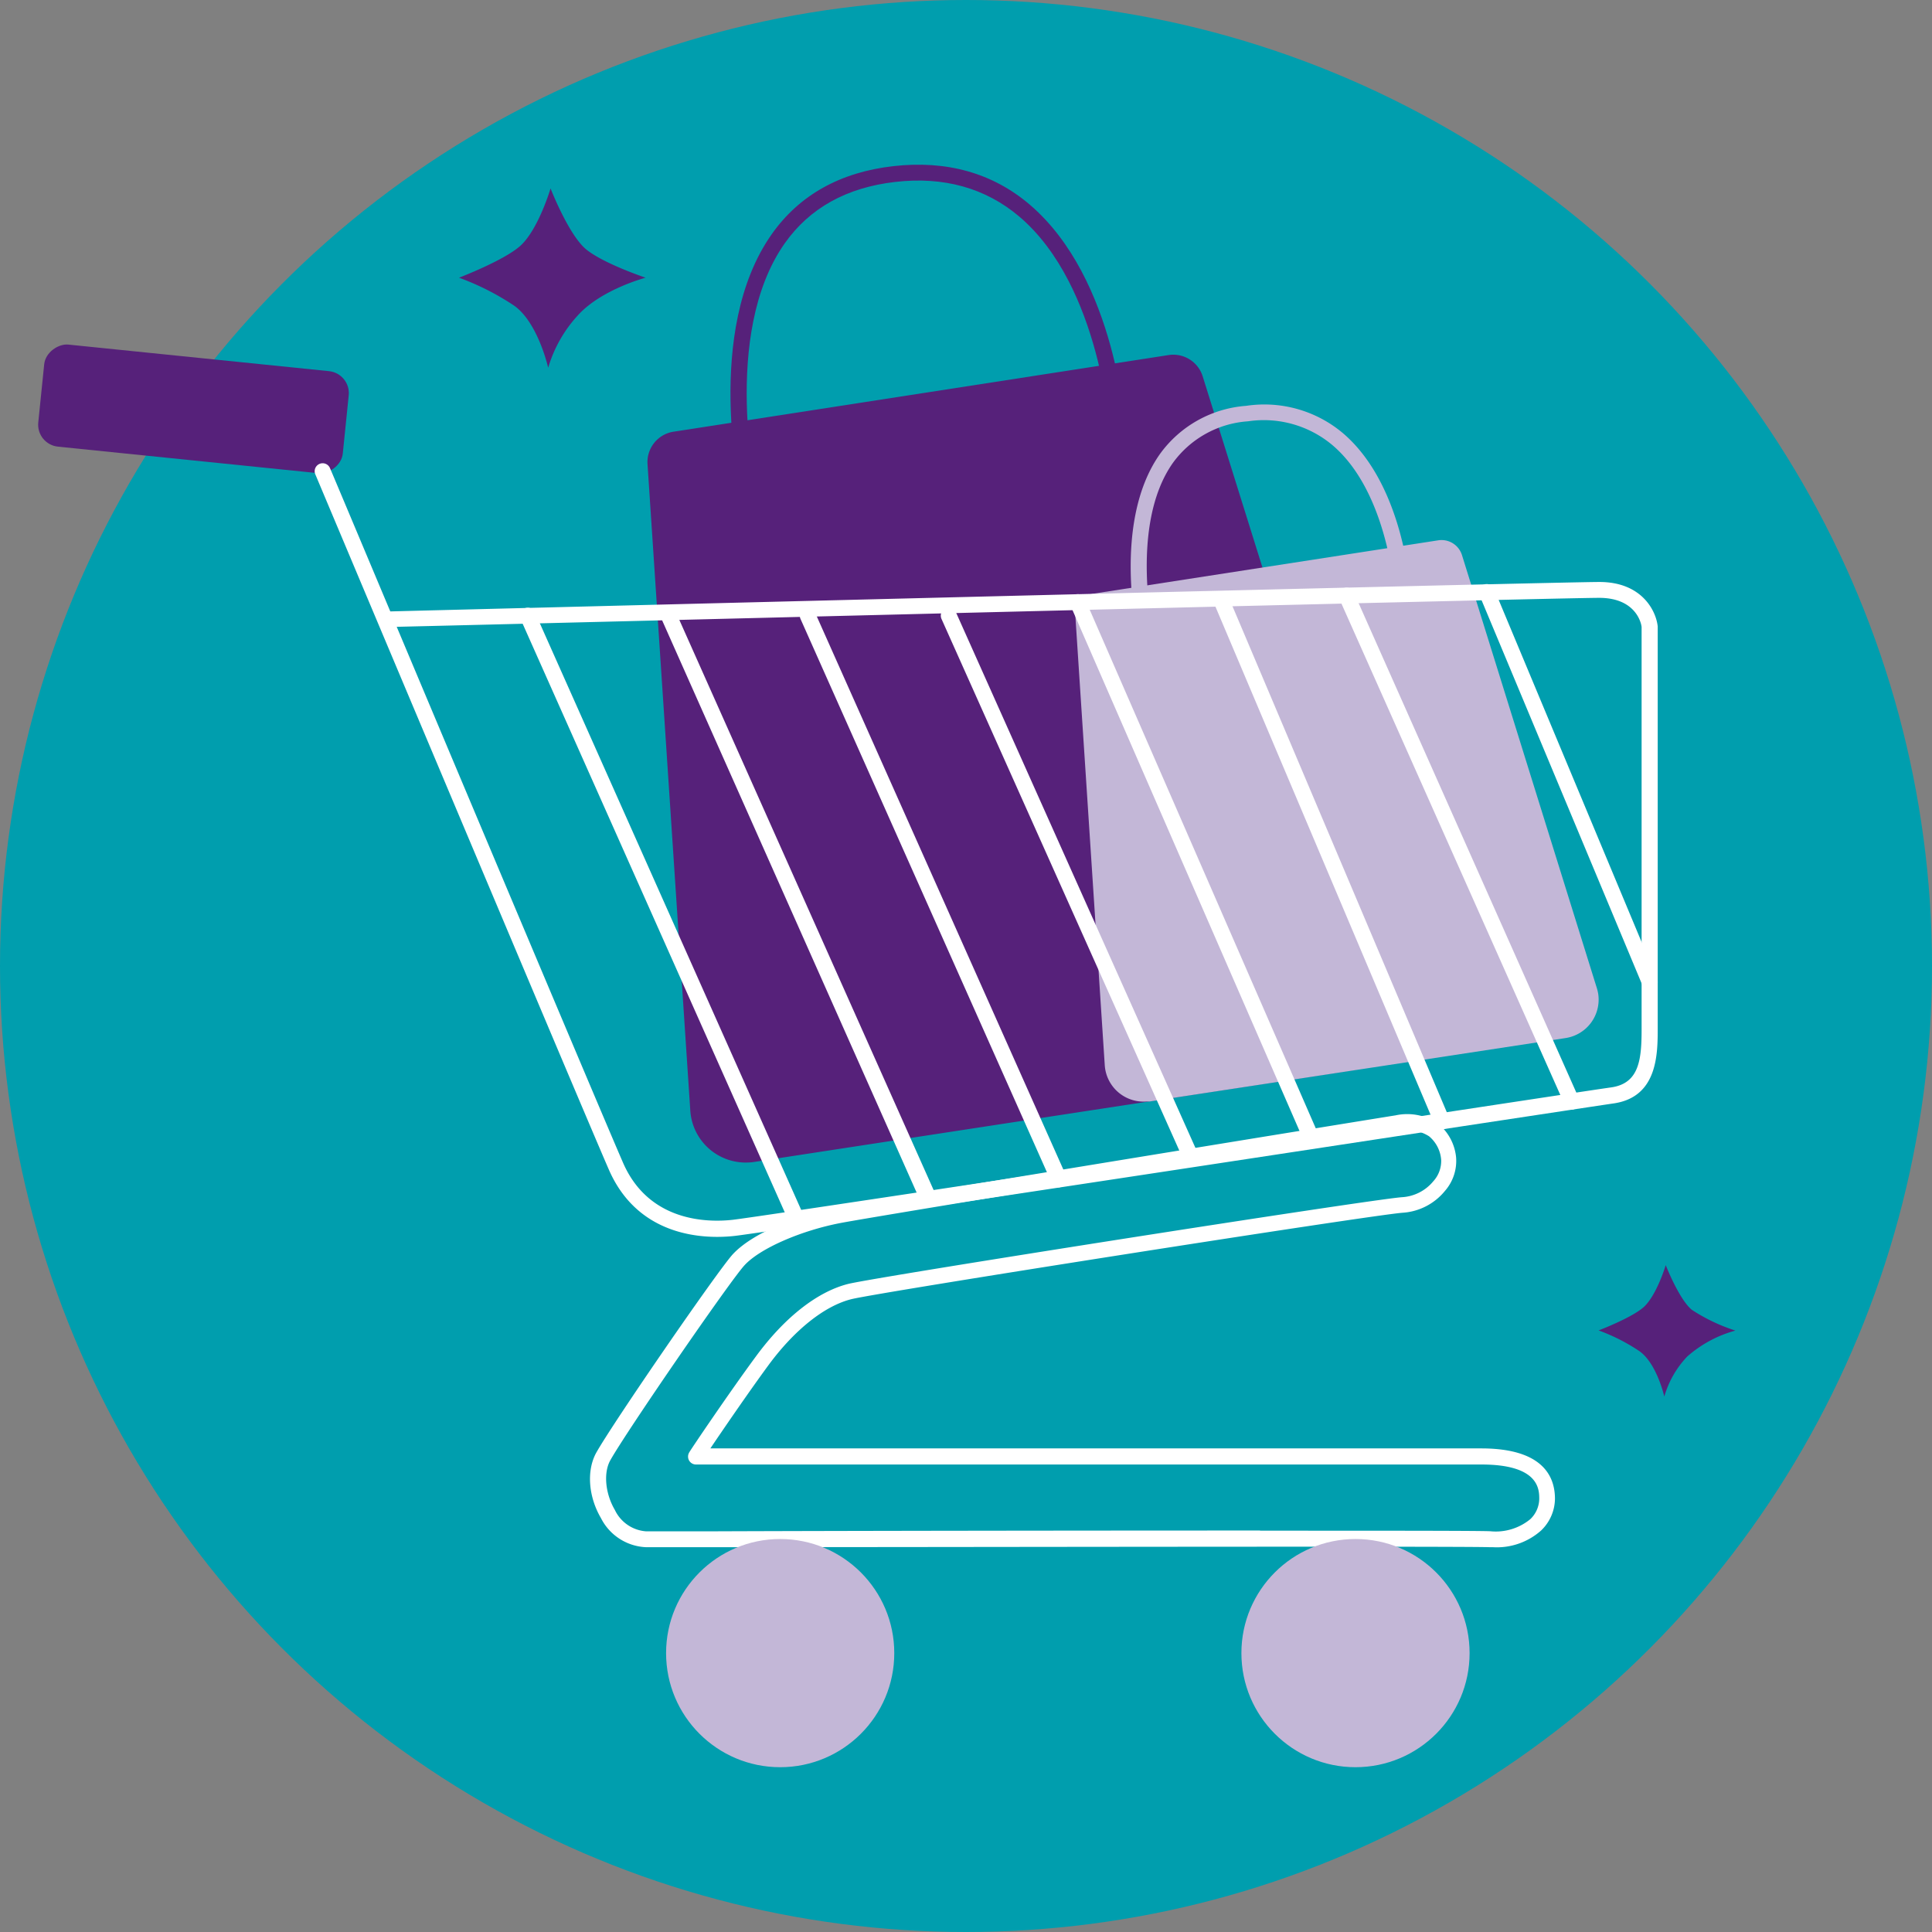
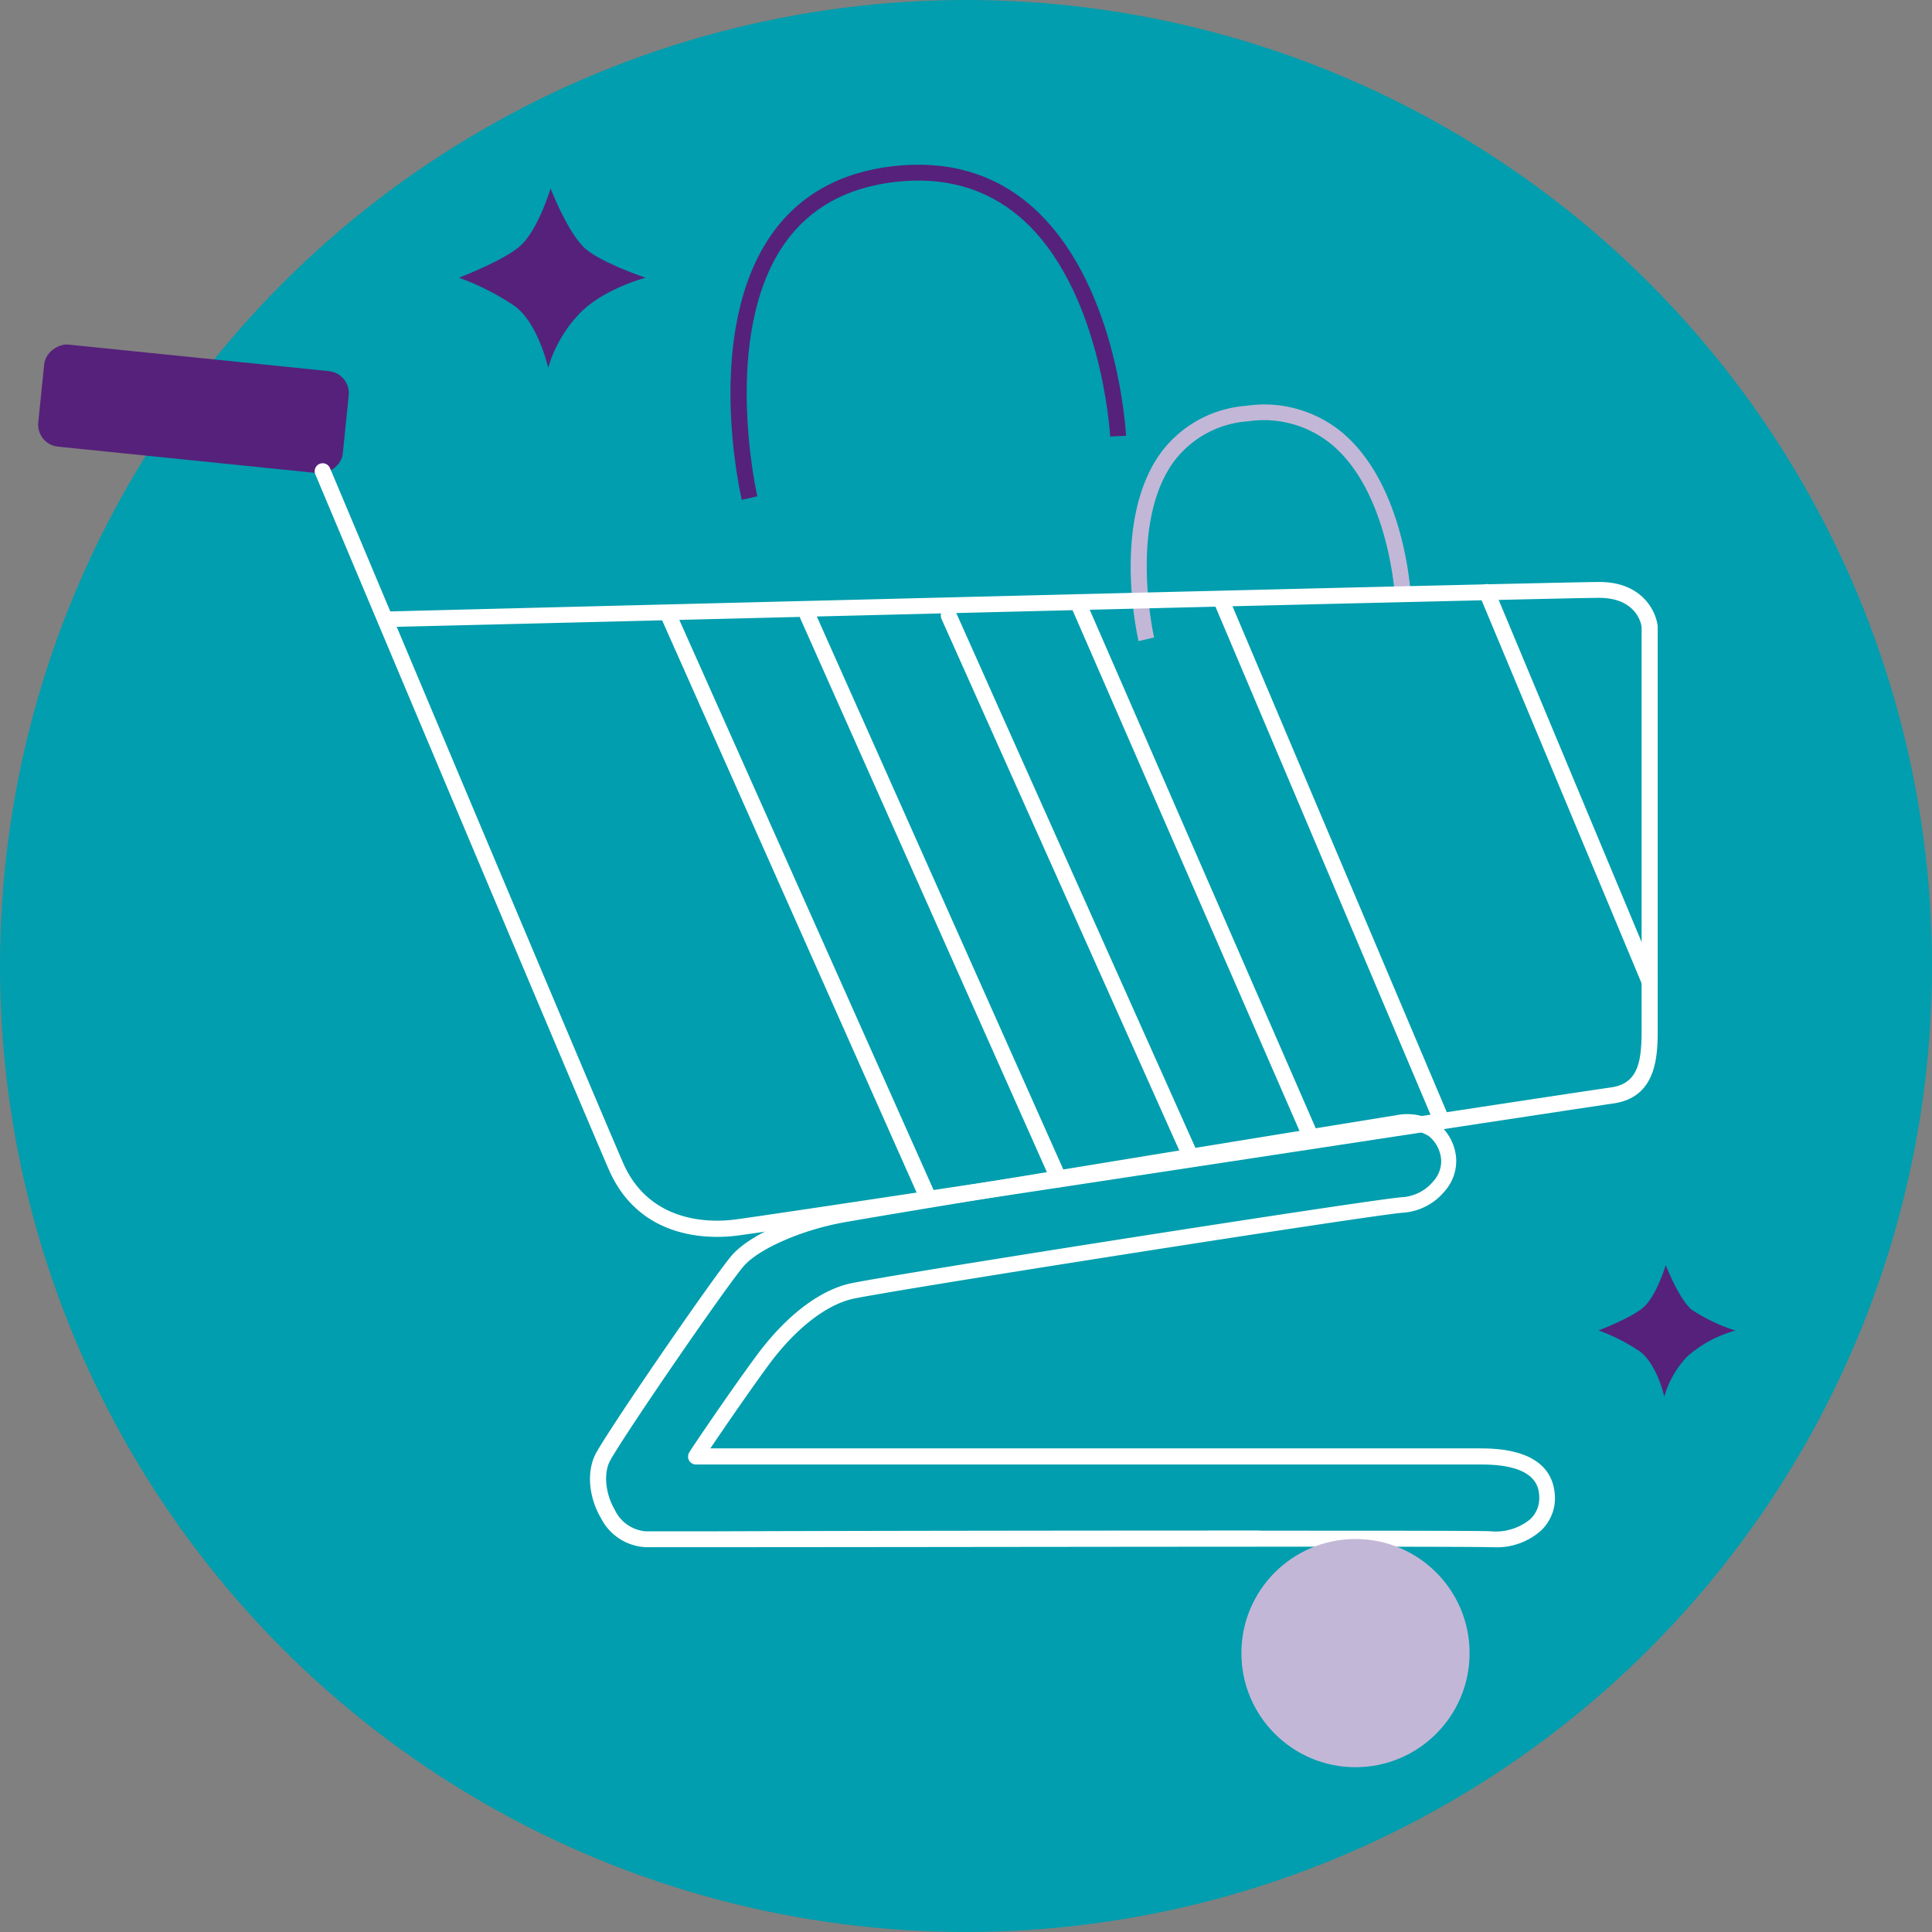
<svg xmlns="http://www.w3.org/2000/svg" viewBox="0 0 243.5 243.5">
  <rect x="0" y="0" width="243.5" height="243.5" fill="#808080" stroke="none" />
  <defs>
    <style>.cls-1{fill:#009eae;}.cls-2{fill:#56217a;}.cls-3{fill:#c3b7d7;}.cls-4{fill:#fff;}</style>
  </defs>
  <g id="Layer_2" data-name="Layer 2">
    <g id="Слой_1" data-name="Слой 1">
      <g id="Layer_2-2" data-name="Layer 2">
        <g id="Слой_1-2" data-name="Слой 1">
          <circle class="cls-1" cx="121.75" cy="121.75" r="121.75" />
-           <path class="cls-2" d="M81.61,58.49,87,139.94a7,7,0,0,0,7.4,6.57,5.05,5.05,0,0,0,.68-.07l75.38-11.55a7,7,0,0,0,5.89-8,6.27,6.27,0,0,0-.24-1L151.58,47.43a3.88,3.88,0,0,0-4.29-2.68L84.88,54.41A3.88,3.88,0,0,0,81.61,58.49Z" />
-           <path class="cls-2" d="M93.49,63c-.2-.86-4.84-21.27,3.78-33.49,3.48-4.93,8.63-7.81,15.33-8.57s12.49.86,17.16,4.83c11,9.36,12.12,28.34,12.16,29.15l-2,.1c0-.19-1.09-18.94-11.46-27.73-4.24-3.59-9.51-5.07-15.64-4.36s-10.77,3.29-13.91,7.73c-8.1,11.49-3.51,31.68-3.46,31.89Z" />
-           <path class="cls-3" d="M135.53,77.58l3.71,56.69a4.9,4.9,0,0,0,5.23,4.56l.4,0,52.46-8a4.9,4.9,0,0,0,4.1-5.57,5.4,5.4,0,0,0-.17-.72l-17-54.58a2.7,2.7,0,0,0-3-1.86l-43.43,6.72A2.69,2.69,0,0,0,135.53,77.58Z" />
+           <path class="cls-2" d="M93.49,63c-.2-.86-4.84-21.27,3.78-33.49,3.48-4.93,8.63-7.81,15.33-8.57s12.49.86,17.16,4.83c11,9.36,12.12,28.34,12.16,29.15l-2,.1c0-.19-1.09-18.94-11.46-27.73-4.24-3.59-9.51-5.07-15.64-4.36s-10.77,3.29-13.91,7.73c-8.1,11.49-3.51,31.68-3.46,31.89" />
          <path class="cls-3" d="M143.5,80.8c-.14-.61-3.39-14.94,2.68-23.56a14.72,14.72,0,0,1,10.88-6.09,15.37,15.37,0,0,1,12.18,3.43c7.77,6.6,8.54,19.94,8.57,20.5l-2,.1c0-.12-.76-13.05-7.88-19.08a13.45,13.45,0,0,0-10.64-3,12.76,12.76,0,0,0-9.47,5.25c-5.56,7.88-2.4,21.81-2.36,22Z" />
          <path class="cls-4" d="M188.14,195h-.42c-4.5-.14-72.24,0-97.75,0H81.4a6.68,6.68,0,0,1-5.66-3.67c-1.59-2.71-1.83-6-.59-8.24,2.11-3.77,15.29-22.91,17.2-25,2.65-2.87,8.74-5.09,13.26-5.94,5.08-1,67.08-11.07,70.3-11.58a6.93,6.93,0,0,1,5.28,1,6.27,6.27,0,0,1,2.33,4.31,5.74,5.74,0,0,1-1.4,4.21,7.5,7.5,0,0,1-5.36,2.76c-4.19.33-65.86,10-69.45,10.89-3.39.84-7.22,3.9-10.5,8.38-2.4,3.27-5.64,8-7.28,10.43h97.16c7.68,0,9.29,3.46,9.29,6.35a5.62,5.62,0,0,1-1.75,4A8.39,8.39,0,0,1,188.14,195Zm-29.33-2.08c15.26,0,27.16,0,29,.07a6.87,6.87,0,0,0,5.06-1.52,3.61,3.61,0,0,0,1.13-2.54c0-1.19,0-4.35-7.28-4.35h-99a1,1,0,0,1-1-1,1,1,0,0,1,.17-.56c0-.07,5-7.48,8.38-12.06,3.61-4.92,7.74-8.16,11.63-9.14,3.62-.9,65.58-10.61,69.79-10.93a5.53,5.53,0,0,0,3.95-2,3.79,3.79,0,0,0,1-2.68,4.28,4.28,0,0,0-1.53-3,4.9,4.9,0,0,0-3.77-.63c-3.34.49-65.34,10.6-70.34,11.55s-10.18,3.19-12.16,5.33c-1.8,1.94-14.92,21-16.92,24.59-.88,1.57-.64,4.19.57,6.25A4.73,4.73,0,0,0,81.4,193H90c15.29-.06,45.85-.1,68.81-.1Z" />
-           <circle class="cls-3" cx="98.33" cy="208.35" r="14.38" />
          <circle class="cls-3" cx="170.84" cy="208.35" r="14.38" />
          <rect class="cls-2" x="17.92" y="32.24" width="12.93" height="38.58" rx="2.78" transform="translate(-29.35 70.57) rotate(-84.18)" />
          <path class="cls-4" d="M90.39,155.89c-4.09,0-10.5-1.26-13.65-8.47-3.26-7.45-36.66-86.84-37-87.64A1,1,0,1,1,41.59,59h0c.11.24,3.22,7.64,7.6,18.06C60.1,76.78,196,73.35,201.58,73.35c5.37,0,7.15,3.66,7.35,5.6v50.62c0,3.26,0,8.7-5.56,9.5-1.65.24-14.14,2.13-30.18,4.57-32.82,5-77.78,11.82-80.61,12.13A20.09,20.09,0,0,1,90.39,155.89ZM50,79c10.21,24.27,26.33,62.52,28.54,67.58,3.28,7.48,10.73,7.5,13.79,7.16,2.79-.31,49.58-7.42,80.53-12.12,16-2.44,28.54-4.34,30.2-4.57,3.58-.51,3.85-3.57,3.84-7.51V79.05c0-.28-.57-3.7-5.35-3.7C196.1,75.35,65.42,78.65,50,79Z" />
-           <path class="cls-4" d="M100.38,154.64a1,1,0,0,1-.92-.6L65.6,78a1,1,0,1,1,1.83-.81l33.86,76a1,1,0,0,1-.5,1.32A1,1,0,0,1,100.38,154.64Z" />
          <path class="cls-4" d="M117,152.14a1,1,0,0,1-.92-.59L83.37,78a1,1,0,0,1,1.83-.81L118,150.73a1,1,0,0,1-.5,1.32h0A1.18,1.18,0,0,1,117,152.14Z" />
          <path class="cls-4" d="M133.45,149.66a1,1,0,0,1-.91-.59L100.89,78a1,1,0,1,1,1.83-.81l31.65,71a1,1,0,0,1-.51,1.32h0A1,1,0,0,1,133.45,149.66Z" />
          <path class="cls-4" d="M150.1,146.83a1,1,0,0,1-.92-.6L118.66,78a1,1,0,0,1,1.83-.81L151,145.42a1,1,0,0,1-.51,1.32h0A.89.89,0,0,1,150.1,146.83Z" />
          <path class="cls-4" d="M165.35,144.62a1,1,0,0,1-.92-.6L134.91,76.29a1,1,0,0,1,1.84-.8h0l29.52,67.72a1,1,0,0,1-.51,1.32h0A.93.93,0,0,1,165.35,144.62Z" />
          <path class="cls-4" d="M181.75,142.33a1,1,0,0,1-.93-.61L153.18,76.44a1,1,0,0,1,.58-1.29,1,1,0,0,1,1.26.51l27.65,65.28a1,1,0,0,1-.53,1.31A.88.88,0,0,1,181.75,142.33Z" />
-           <path class="cls-4" d="M198.13,139.85a1,1,0,0,1-.92-.6L168.8,75.47a1,1,0,1,1,1.83-.81L199,138.44a1,1,0,0,1-.51,1.32h0A1.12,1.12,0,0,1,198.13,139.85Z" />
          <path class="cls-4" d="M207.93,124.82a1,1,0,0,1-.92-.62L186.46,75a1,1,0,0,1,1.85-.77l20.54,49.17a1,1,0,0,1-.53,1.31A.88.88,0,0,1,207.93,124.82Z" />
          <path class="cls-2" d="M57.85,35s5.87-2.24,7.84-4.12c2.21-2.11,3.7-7.13,3.7-7.13s2.29,5.89,4.5,7.69S81.37,35,81.37,35s-5.28,1.39-8.28,4.47a16.72,16.72,0,0,0-4,6.88s-1.27-5.68-4.28-7.82A32.54,32.54,0,0,0,57.85,35Z" />
          <path class="cls-2" d="M201.48,167.68s4.31-1.64,5.75-3c1.62-1.55,2.71-5.23,2.71-5.23s1.68,4.32,3.3,5.64a22.61,22.61,0,0,0,5.48,2.61,15.21,15.21,0,0,0-6.07,3.27,12.18,12.18,0,0,0-2.89,5.05s-.93-4.17-3.14-5.73A23.68,23.68,0,0,0,201.48,167.68Z" />
        </g>
      </g>
    </g>
  </g>
</svg>